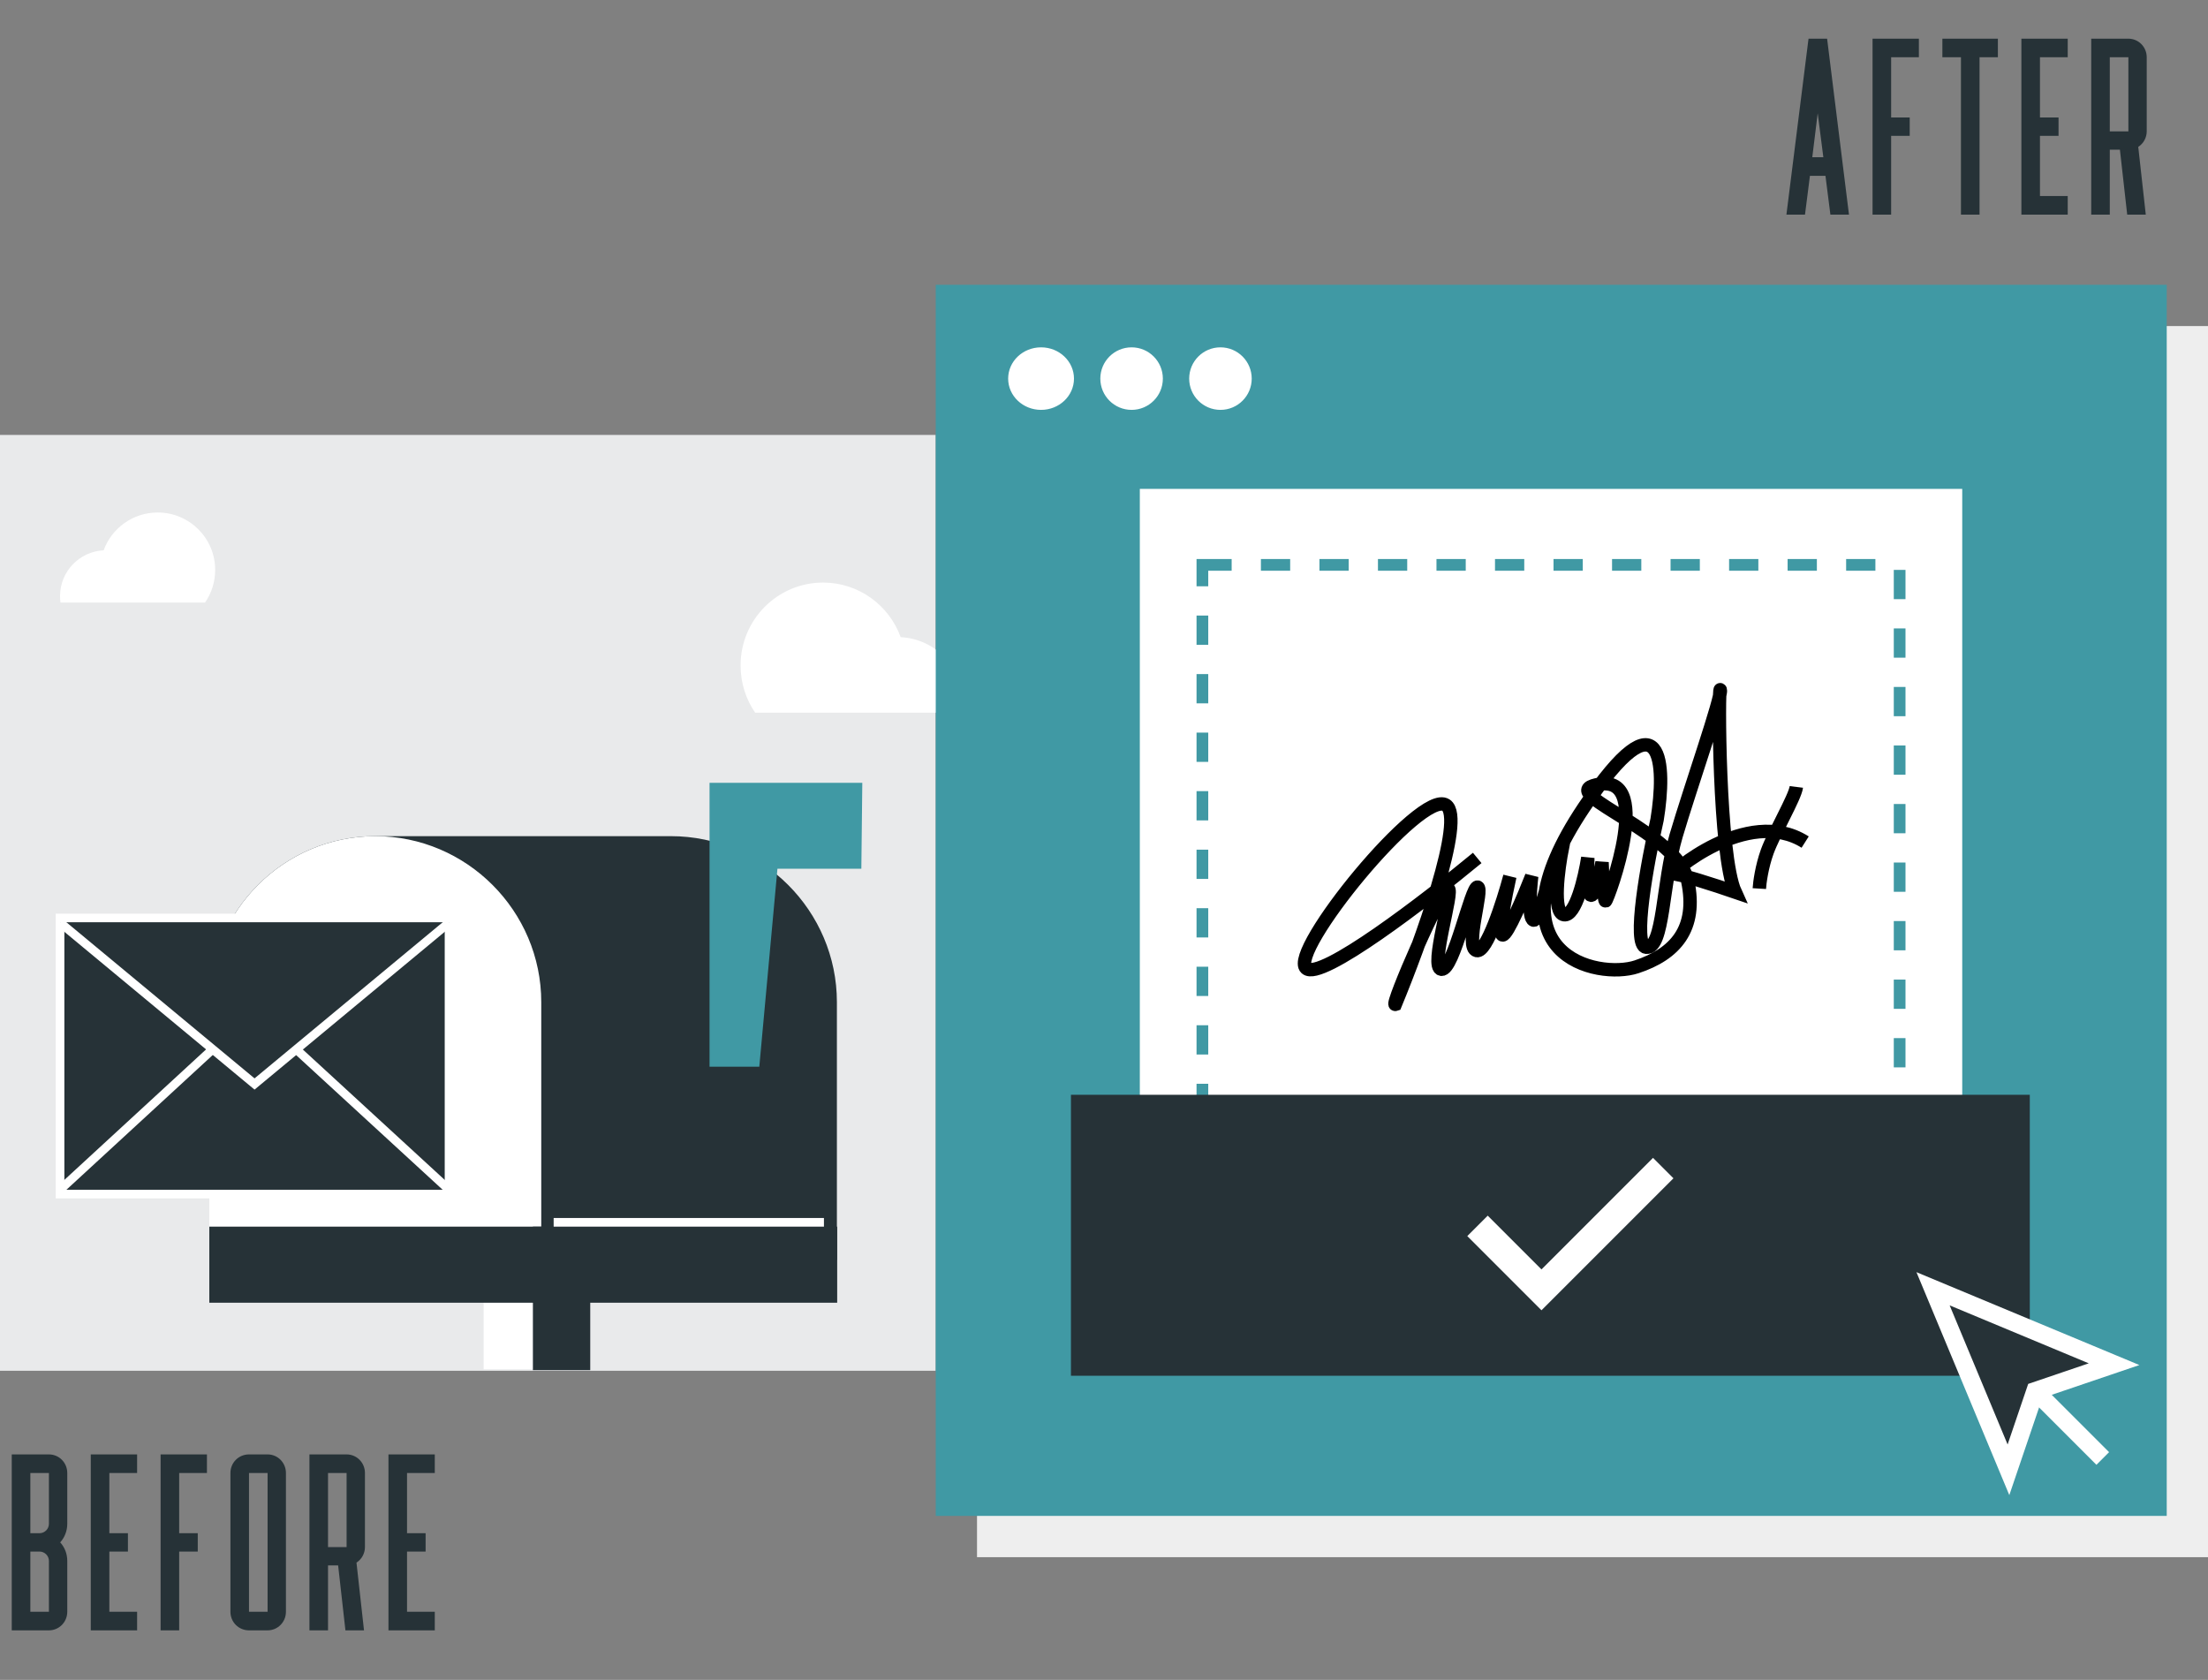
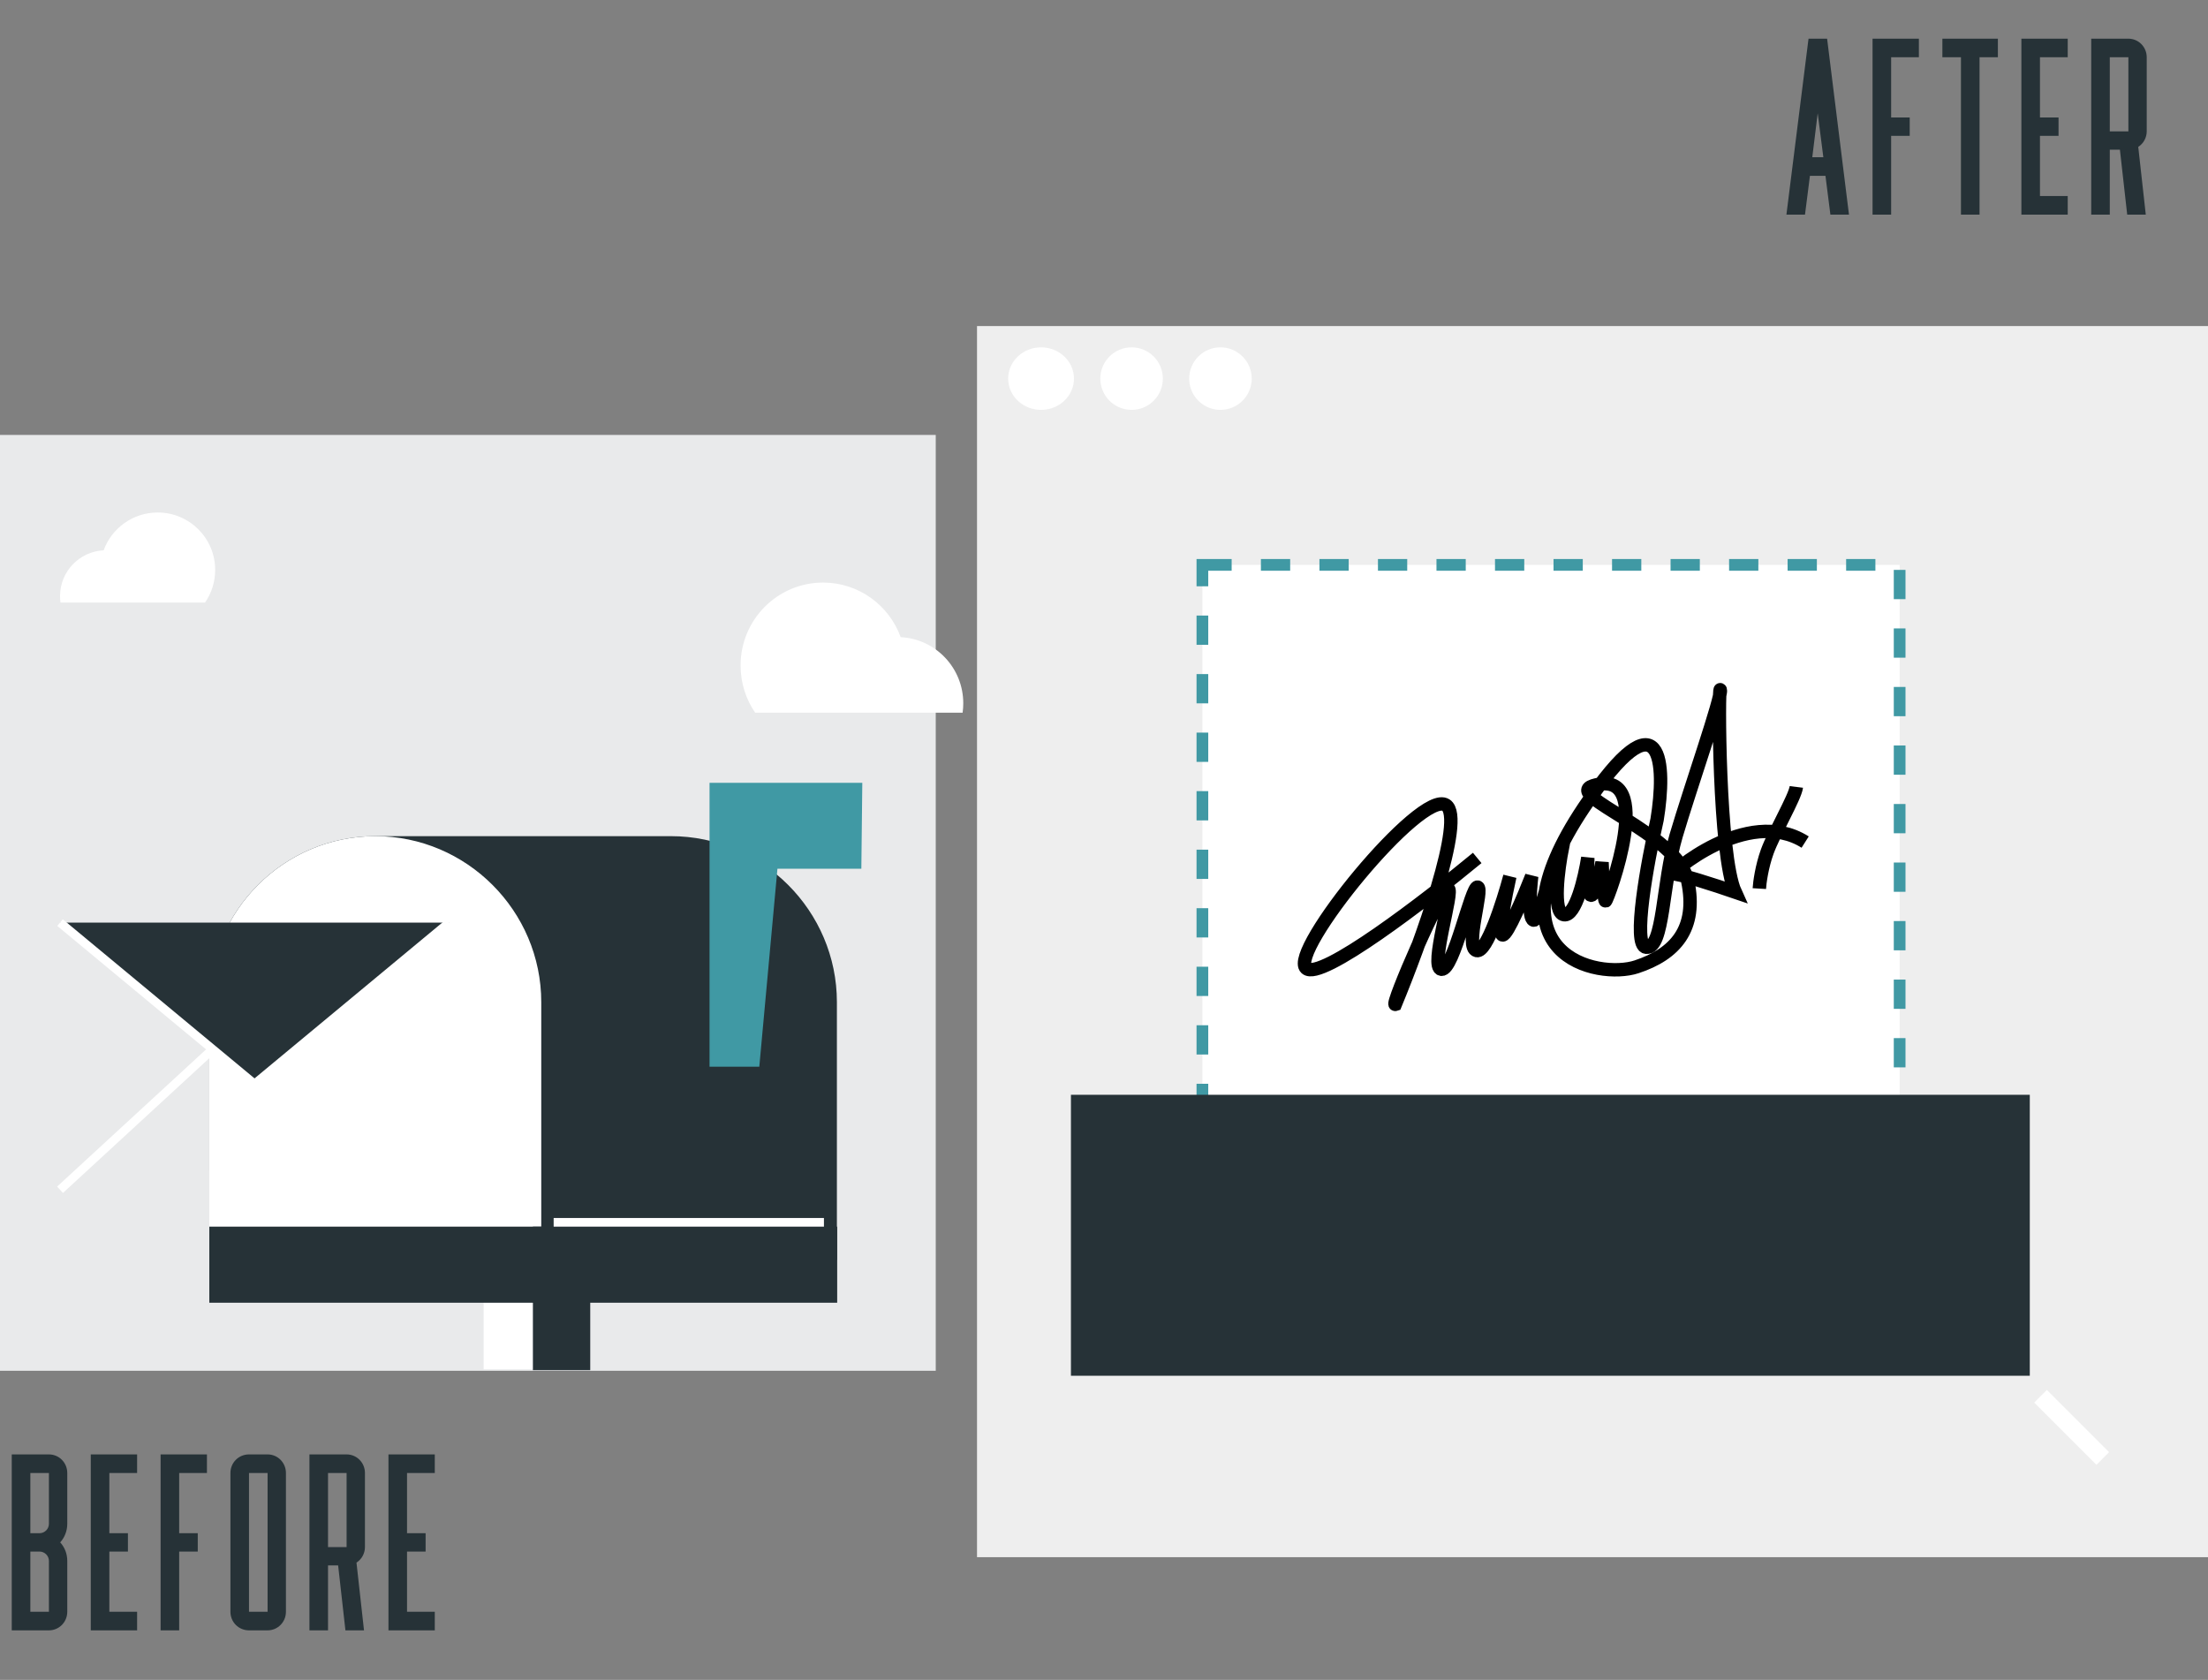
<svg xmlns="http://www.w3.org/2000/svg" fill="none" viewBox="0 0 535 407" height="407" width="535">
  <rect x="0" y="0" width="535" height="407" fill="#808080" stroke="none" />
  <rect fill="#EEEEEE" height="298.268" width="298.268" y="79" x="236.732" />
  <path fill="#263237" d="M11.854 395C14.305 395 16.299 393.005 16.299 390.498V378.188C16.299 376.421 15.672 374.883 14.589 373.686C15.672 372.489 16.299 370.893 16.299 369.184V356.874C16.299 354.366 14.305 352.371 11.854 352.371H2.849V395H11.854ZM7.352 375.908H9.574C10.828 375.908 11.854 376.934 11.854 378.188V390.498H7.352V375.908ZM11.854 356.874V369.184C11.854 370.437 10.828 371.463 9.574 371.463H7.352V356.874H11.854ZM21.995 352.371V395H33.222V390.498H26.497V375.908H30.999V371.463H26.497V356.874H33.222V352.371H21.995ZM38.913 352.371V395H43.416V375.908H47.918V371.463H43.416V356.874H50.141V352.371H38.913ZM64.837 352.371H60.335C57.827 352.371 55.832 354.366 55.832 356.874V390.498C55.832 393.005 57.827 395 60.335 395H64.837C67.287 395 69.282 393.005 69.282 390.498V356.874C69.282 354.366 67.287 352.371 64.837 352.371ZM64.837 390.498H60.335V356.874H64.837V390.498ZM79.48 395V379.271H81.93L83.697 395H88.199L86.376 378.587C87.629 377.789 88.427 376.364 88.427 374.826V356.874C88.427 354.366 86.433 352.371 83.982 352.371H74.978V395H79.48ZM79.48 356.874H83.982V374.826H79.48V356.874ZM94.123 352.371V395H105.35V390.498H98.625V375.908H103.127V371.463H98.625V356.874H105.35V352.371H94.123Z" />
  <path fill="#263237" d="M432.85 52H437.352L438.549 42.597H442.31L443.507 52H448.009L442.709 9.371H438.207L432.85 52ZM440.429 27.437L441.797 38.094H439.118L440.429 27.437ZM453.72 9.371V52H458.222V32.908H462.724V28.463H458.222V13.874H464.947V9.371H453.72ZM470.639 9.371V13.874H475.141V52H479.643V13.874H484.088V9.371H470.639ZM489.784 9.371V52H501.011V47.498H494.286V32.908H498.788V28.463H494.286V13.874H501.011V9.371H489.784ZM511.205 52V36.271H513.656L515.422 52H519.924L518.101 35.587C519.355 34.789 520.152 33.364 520.152 31.826V13.874C520.152 11.366 518.158 9.371 515.707 9.371H506.703V52H511.205ZM511.205 13.874H515.707V31.826H511.205V13.874Z" />
  <rect fill="#E9EAEB" height="226.732" width="226.732" y="105.374" />
  <path fill="white" d="M38.214 124.167C32.192 124.167 27.062 127.983 25.111 133.328C19.234 133.617 14.549 138.468 14.549 144.415C14.549 144.957 14.585 145.474 14.657 145.992H26.736H36.648H49.679C51.232 143.741 52.135 141.02 52.135 138.083C52.148 130.403 45.909 124.167 38.214 124.167Z" />
  <path fill="white" d="M199.43 141.142C208.074 141.142 215.438 146.654 218.239 154.374C226.675 154.792 233.4 161.799 233.4 170.389C233.4 171.171 233.349 171.919 233.245 172.666H215.905H201.677H182.972C180.742 169.415 179.445 165.485 179.445 161.242C179.428 150.149 188.383 141.142 199.43 141.142Z" />
  <path stroke-miterlimit="10" stroke-width="2.095" stroke="white" fill="white" d="M130.1 314.643H118.23V330.702H130.1V314.643Z" />
  <path stroke-miterlimit="10" stroke-width="2.095" stroke="#263237" fill="#263237" d="M141.969 314.573H130.17V330.911H141.969V314.573Z" />
  <path stroke-miterlimit="10" stroke-width="2.095" stroke="#263237" fill="#263237" d="M201.734 304.17H72.29C60.98 304.17 51.764 294.954 51.764 283.644V242.8C51.764 221.226 69.358 203.631 90.932 203.631H162.566C184.14 203.631 201.734 221.296 201.734 242.8V304.17Z" />
  <path stroke-miterlimit="10" stroke-width="2.095" stroke="white" fill="white" d="M130.17 304.17H51.764V242.8C51.764 221.226 69.358 203.631 90.932 203.631C112.506 203.631 130.1 221.296 130.1 242.8V304.17H130.17Z" />
  <path stroke-miterlimit="10" stroke-width="2.095" stroke="#263237" fill="#263237" d="M130.17 298.236H51.764V314.573H130.17V298.236Z" />
  <path stroke-miterlimit="10" stroke-width="2.095" stroke="#263237" fill="#263237" d="M201.804 298.236H130.17V314.573H201.804V298.236Z" />
  <path stroke-miterlimit="10" stroke-width="2.095" stroke="#4099A4" fill="#4099A4" d="M207.878 190.715H172.969V207.052V257.392H183.023L187.421 209.426H207.669L207.878 190.715Z" />
  <path stroke-miterlimit="10" stroke-width="2.095" stroke="white" d="M134.15 296.141H199.64" />
-   <path stroke-miterlimit="10" stroke-width="2.095" stroke="white" fill="#263237" d="M108.804 222.413H14.549V289.299H108.804V222.413Z" />
  <path stroke-miterlimit="10" stroke-width="2.095" stroke="white" d="M71.801 254.25L108.805 288.252" />
  <path stroke-miterlimit="10" stroke-width="2.095" stroke="white" d="M14.549 288.252L51.553 254.18" />
  <path fill="#263237" d="M108.804 223.53L61.676 262.628L14.549 223.53" />
  <path stroke-miterlimit="10" stroke-width="2.095" stroke="white" d="M108.804 223.53L61.676 262.628L14.549 223.53" />
-   <rect fill="#4099A4" height="298.268" width="298.268" y="69" x="226.732" />
-   <path fill="white" d="M276.18 118.446H475.448V309.05H276.18V118.446Z" />
  <rect stroke-dasharray="7.09 7.09" stroke-width="2.838" stroke="#4099A4" fill="white" height="152.7" width="168.945" y="136.856" x="291.34" />
  <path stroke-width="3.249" stroke="black" d="M426.287 215.29C426.376 213.834 426.881 210.011 428.188 206.369C429.821 201.817 434.948 193.168 435.259 190.657" />
  <path stroke-width="3.249" stroke="black" d="M357.932 207.86C345.573 218.086 319.98 237.748 316.48 234.594C312.105 230.652 344.295 191.098 350.35 195.053C355.194 198.217 344.191 228.561 338.084 243.338C336.825 243.754 349.376 214.94 350.888 215.291C352.401 215.642 346.301 234.386 349.242 234.833C352.183 235.279 356.515 214.567 358.028 214.918C359.541 215.269 354.777 229.602 357.802 230.304C360.222 230.866 364.166 218.561 365.836 212.339C364.78 217.035 362.953 226.448 364.096 226.524C365.238 226.6 369.26 217.068 371.128 212.292C370.742 215.634 370.288 222.437 371.566 222.923C373.163 223.529 376.828 205.022 378.592 205.29C377.537 210.554 376.133 221.188 378.956 221.616C381.779 222.045 383.981 212.584 384.729 207.8C384.594 210.775 384.559 216.76 385.5 216.903C386.441 217.046 387.675 211.648 388.175 208.931C388.292 212.106 388.628 218.422 389.031 218.289C389.534 218.122 401.659 185.479 385.959 190.381C378.655 192.793 406.475 201.752 408.931 213.418C411.387 225.083 405.853 231.164 396.534 234.242C387.246 237.309 359.653 231.678 383.784 195.636C403.089 166.803 403.647 185.579 401.513 198.571C399.197 208.755 395.427 229.199 398.878 229.498C403.192 229.871 402.716 214.052 406.14 202.43C409.564 190.808 417.339 168.675 416.832 167.141C416.325 165.607 416.397 207.266 420.444 216.137C415.815 214.547 406.308 211.448 405.316 211.776C404.076 212.185 423.264 195.073 437.392 204.018" />
  <rect stroke-width="1.48" stroke="#263237" fill="#263237" height="66.592" width="230.852" y="265.984" x="260.229" />
-   <path stroke-width="4.334" stroke="white" fill="#263237" d="M468.379 312.24L486.653 356.103L493.141 337.001L512.242 330.514L468.379 312.24Z" clip-rule="evenodd" fill-rule="evenodd" />
  <path stroke-width="4.334" stroke="white" d="M494.422 338.283L509.5 353.361" />
  <path stroke-miterlimit="10" stroke-width="1.595" stroke="white" fill="white" d="M252.252 98.508C256.216 98.508 259.429 95.473 259.429 91.729C259.429 87.985 256.216 84.95 252.252 84.95C248.288 84.95 245.074 87.985 245.074 91.729C245.074 95.473 248.288 98.508 252.252 98.508Z" />
  <path stroke-miterlimit="10" stroke-width="1.595" stroke="white" fill="white" d="M274.185 98.508C277.929 98.508 280.964 95.473 280.964 91.729C280.964 87.985 277.929 84.95 274.185 84.95C270.441 84.95 267.406 87.985 267.406 91.729C267.406 95.473 270.441 98.508 274.185 98.508Z" />
  <path stroke-miterlimit="10" stroke-width="1.595" stroke="white" fill="white" d="M295.716 98.508C299.46 98.508 302.495 95.473 302.495 91.729C302.495 87.985 299.46 84.95 295.716 84.95C291.972 84.95 288.938 87.985 288.938 91.729C288.938 95.473 291.972 98.508 295.716 98.508Z" />
-   <path stroke-width="7" stroke="white" d="M358 297L373.5 312.5L403 283" />
</svg>